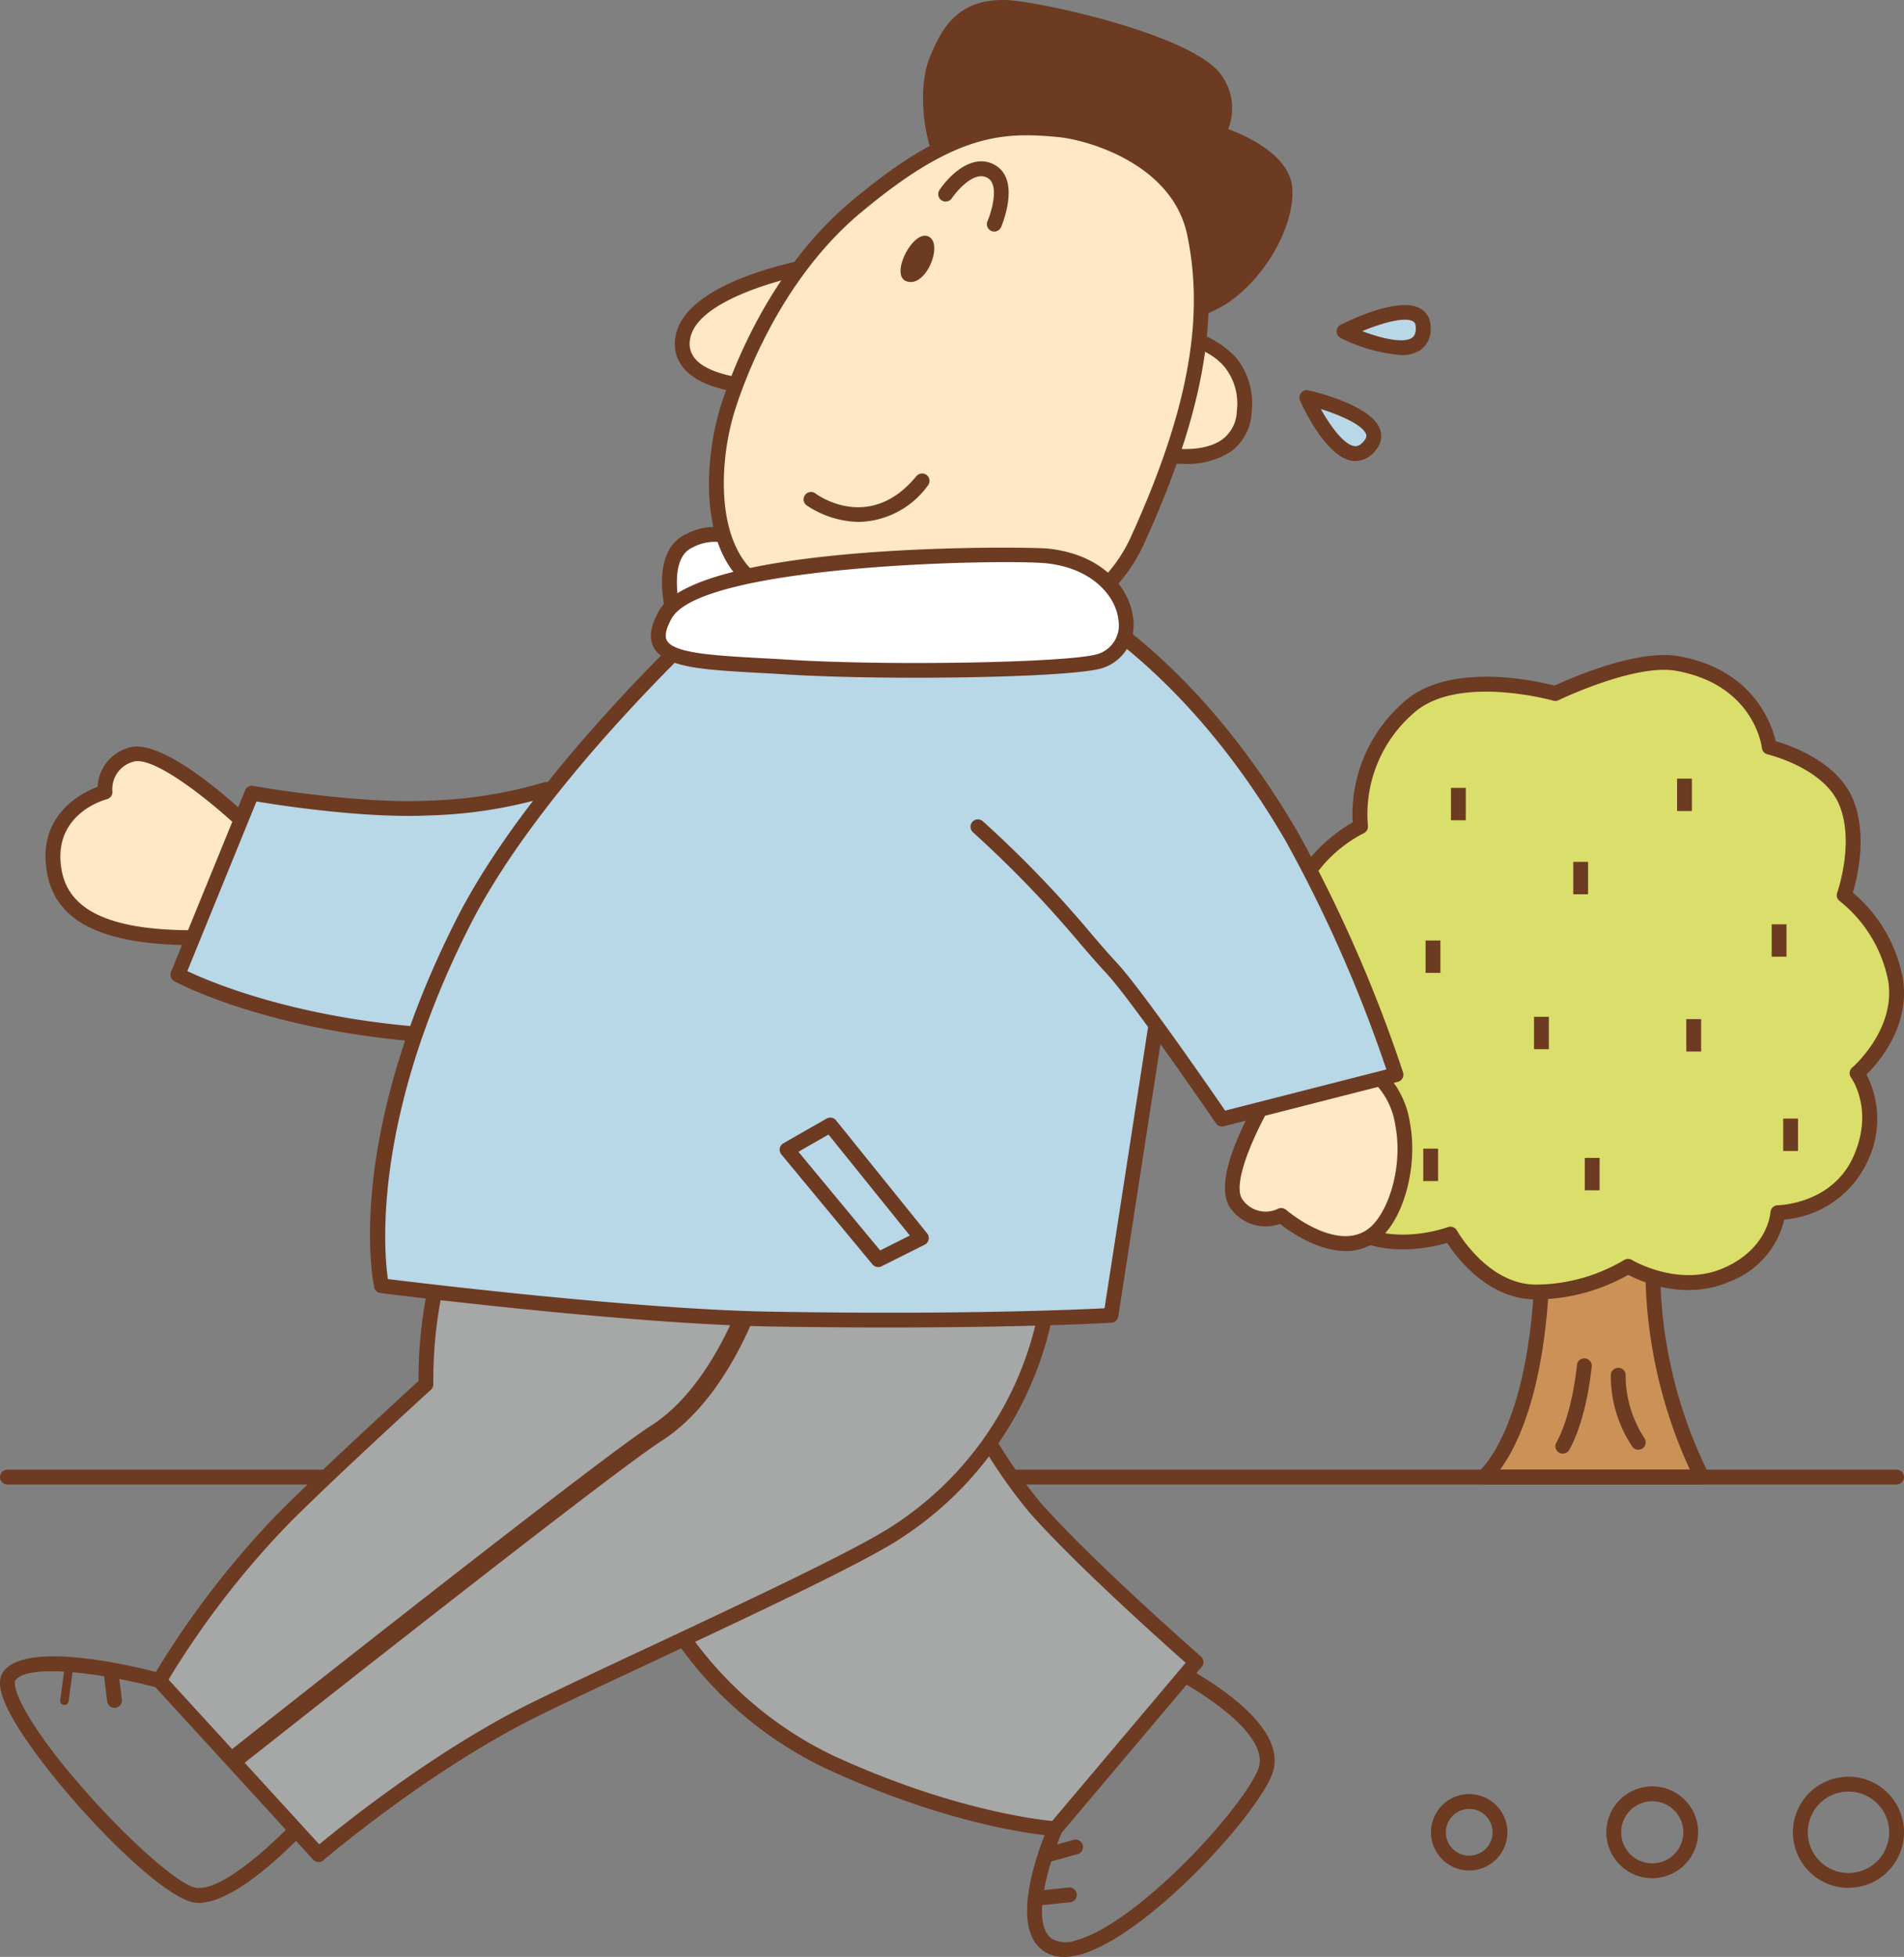
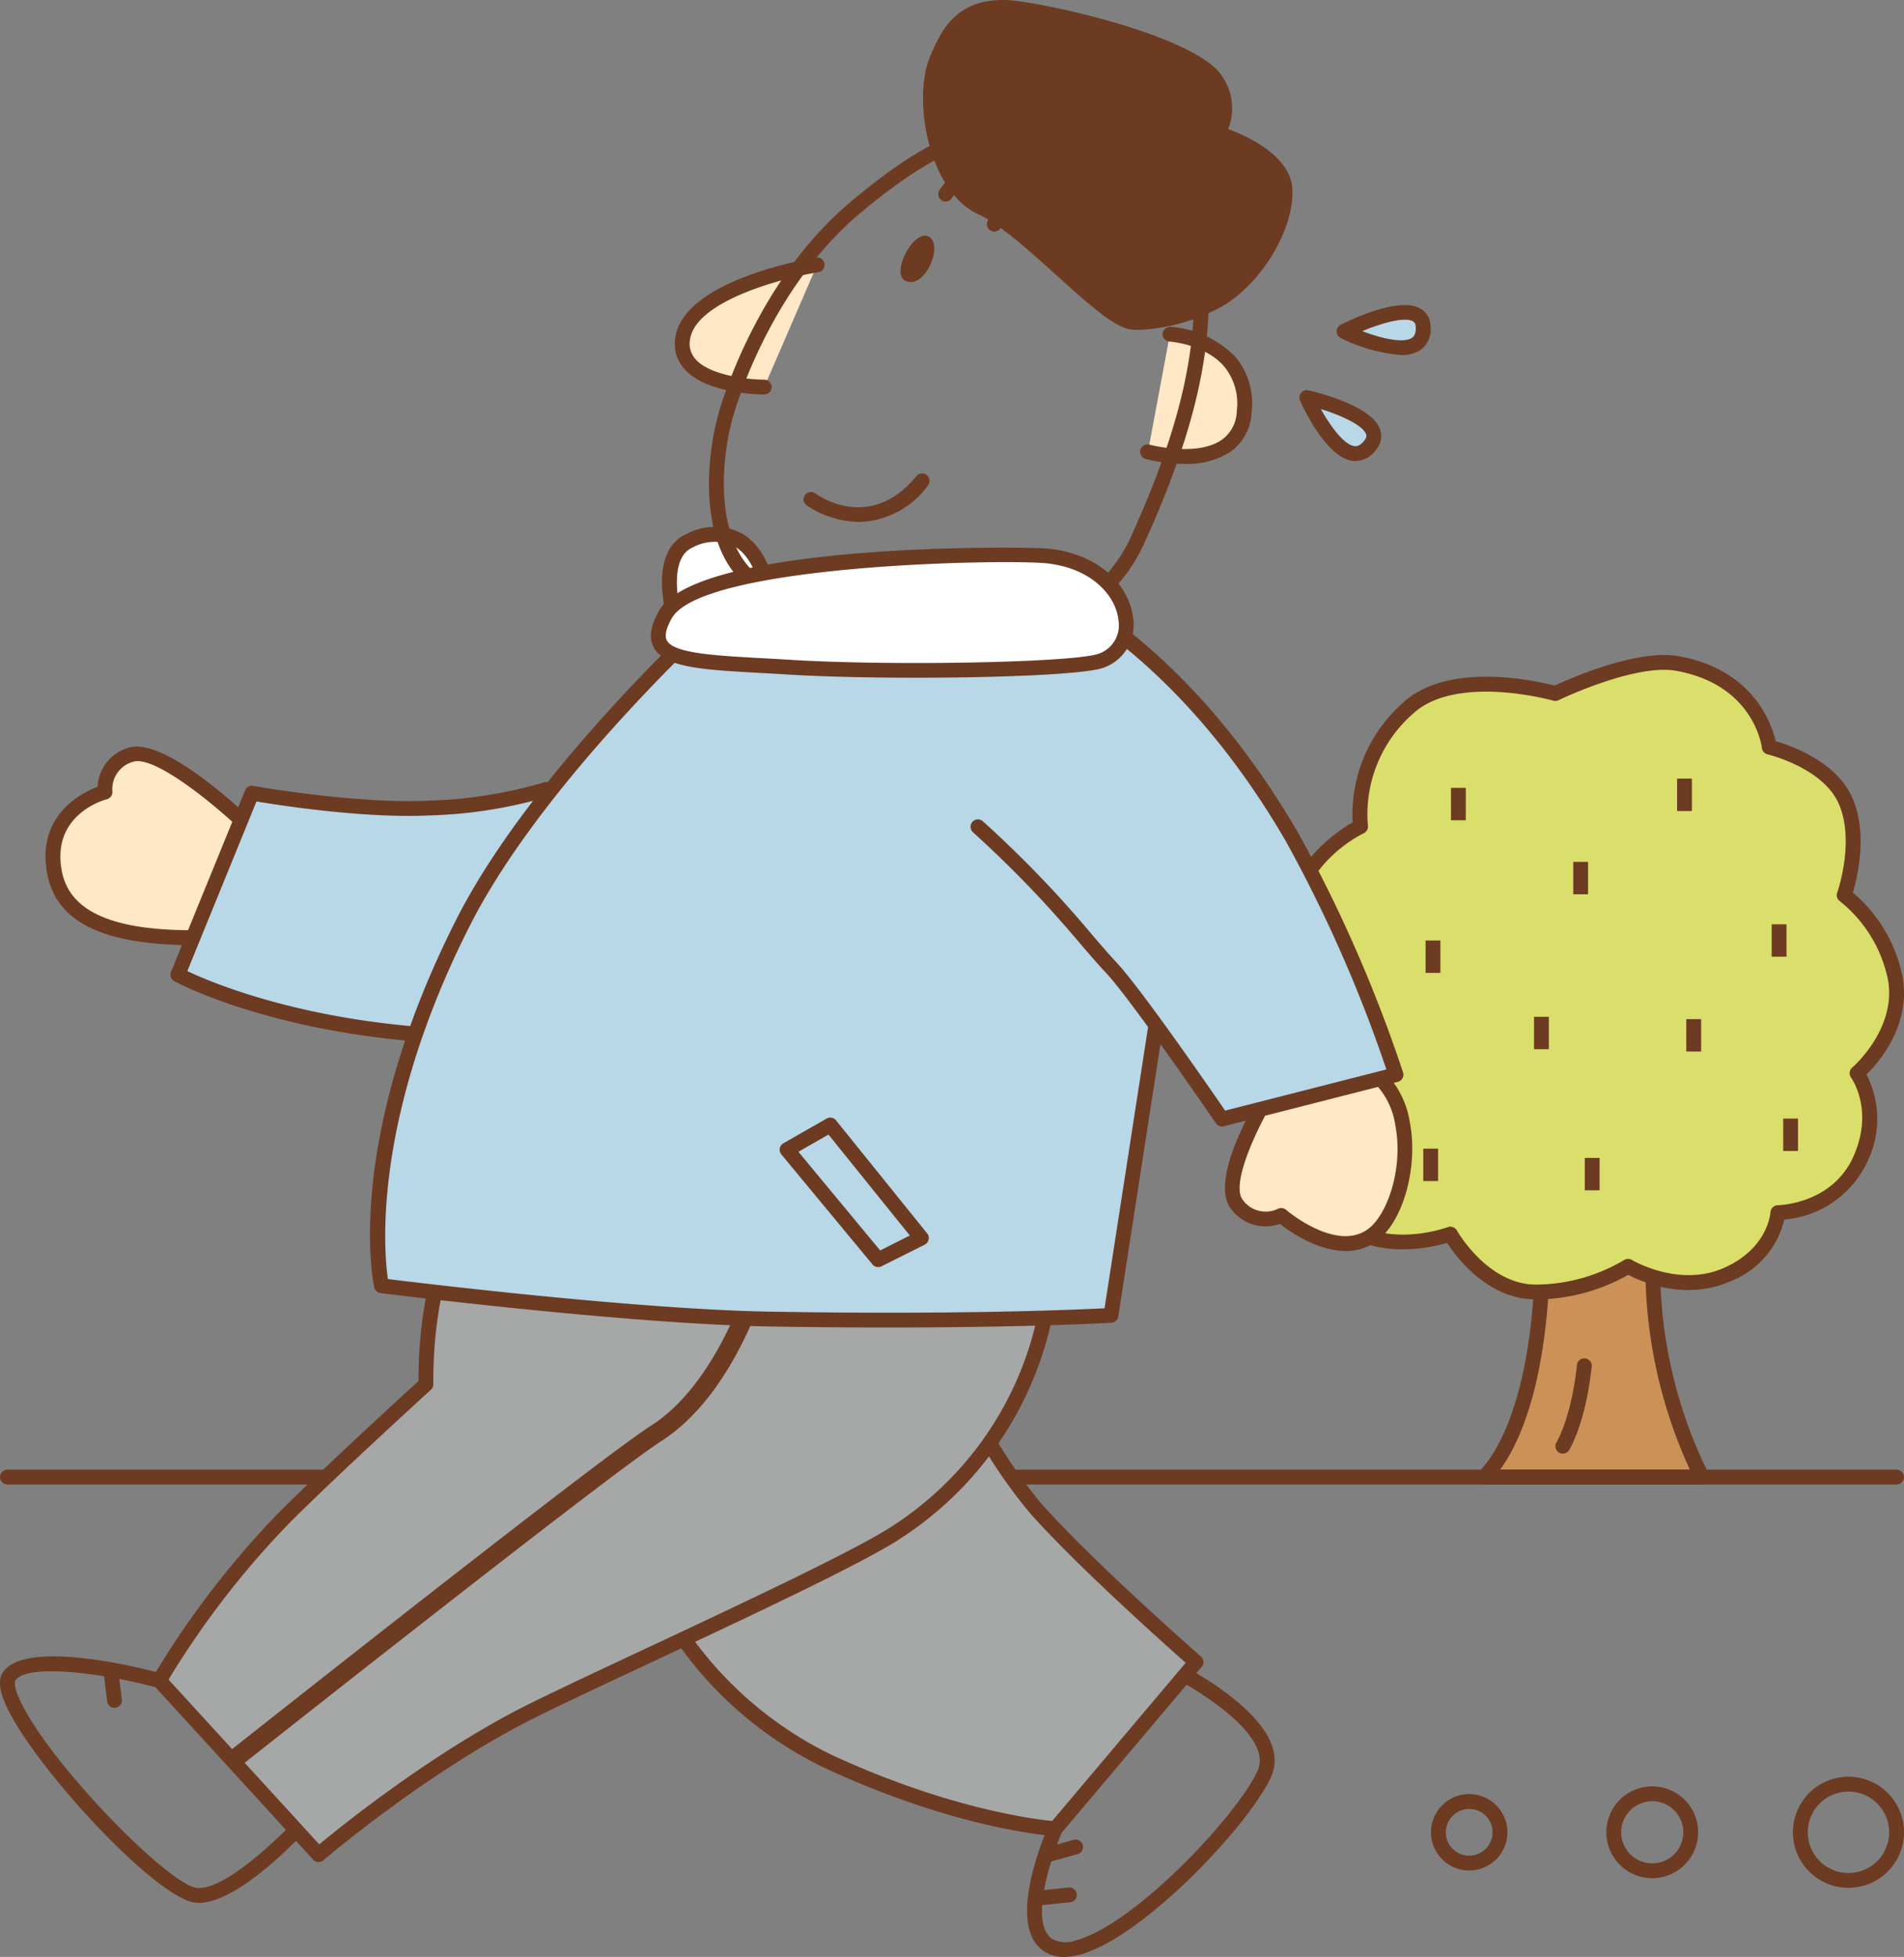
<svg xmlns="http://www.w3.org/2000/svg" width="180" height="184.959" viewBox="0 0 180 184.959">
  <rect x="0" y="0" width="180" height="184.959" fill="#808080" stroke="none" />
  <defs>
    <clipPath id="a">
      <rect width="180" height="184.959" fill="none" />
    </clipPath>
  </defs>
  <g transform="translate(0 0.001)">
    <g transform="translate(0 -0.001)" clip-path="url(#a)">
      <path d="M85.666,69.151c-.583,15.449-5.525,19.236-5.525,19.236h20.648a44,44,0,0,1-4.654-20.109" transform="translate(60.118 51.22)" fill="#cb9157" />
      <path d="M101.088,89.388H80.44a.7.7,0,0,1-.425-1.257c.042-.033,4.692-3.892,5.25-18.706.016-.389.35-.774.728-.674a.7.7,0,0,1,.672.725c-.42,11.152-3.094,16.378-4.664,18.51H99.94a45.85,45.85,0,0,1-4.206-19.409.7.7,0,1,1,1.4,0A43.742,43.742,0,0,0,101.7,88.34a.708.708,0,0,1,0,.7.7.7,0,0,1-.606.348" transform="translate(59.817 50.919)" fill="#6d3a22" />
      <path d="M94.7,38.711s-9.521-2.727-13.959,1.421a13.275,13.275,0,0,0-4.451,11.152S69.01,54.728,69.819,62.03s3.845,10.946,3.845,10.946-4.451,9.124-.4,14.4,11.532,2.433,11.532,2.433,3.035,5.473,8.093,5.473a17.048,17.048,0,0,0,8.7-2.433s4.654,2.84,9.307.812,4.853-5.881,4.853-5.881,5.527-.086,7.753-4.951-.266-8.226-.266-8.226,4.451-3.758,3.642-8.826a13.372,13.372,0,0,0-4.857-8s1.79-4.976.172-8.83-7.251-5.161-7.251-5.161-.747-6.495-8.7-7.907c-4.16-.737-11.532,2.837-11.532,2.837" transform="translate(52.328 26.836)" fill="#dade6a" />
      <path d="M93.185,96.28c-4.529,0-7.484-3.924-8.4-5.341C82.891,91.486,76.652,92.85,73,88.1c-3.817-4.972-.681-12.864.149-14.733a23.587,23.587,0,0,1-3.73-10.958C68.69,55.8,74.21,52.127,75.848,51.191a14.076,14.076,0,0,1,4.72-11.269c4.3-4.025,12.75-2.079,14.371-1.654,1.341-.625,7.774-3.485,11.719-2.785,7.072,1.257,8.809,6.42,9.181,8.033,1.426.413,5.814,1.936,7.293,5.454,1.421,3.383.417,7.466,0,8.854a13.934,13.934,0,0,1,4.732,8.137c.712,4.461-2.27,7.905-3.437,9.061a9.217,9.217,0,0,1,.007,8.394,9.55,9.55,0,0,1-7.781,5.319,8.315,8.315,0,0,1-5.182,5.867c-4.2,1.829-8.312.014-9.57-.644a17.875,17.875,0,0,1-8.714,2.324m-8.094-6.875a.7.7,0,0,1,.613.359c.028.051,2.9,5.114,7.482,5.114a16.519,16.519,0,0,0,8.31-2.315.7.7,0,0,1,.751-.016c.044.026,4.41,2.625,8.665.768,4.167-1.817,4.424-5.137,4.433-5.279a.707.707,0,0,1,.686-.66c.208,0,5.121-.151,7.128-4.543,2.03-4.44-.168-7.487-.191-7.519a.7.7,0,0,1,.11-.952c.042-.033,4.137-3.574,3.4-8.18a12.768,12.768,0,0,0-4.577-7.547.7.7,0,0,1-.247-.8c.018-.047,1.677-4.773.186-8.322-1.463-3.481-6.712-4.738-6.764-4.75a.705.705,0,0,1-.537-.6c-.028-.243-.812-6-8.126-7.3-3.891-.69-11.033,2.744-11.1,2.779a.719.719,0,0,1-.5.044c-.093-.028-9.194-2.566-13.291,1.258a12.639,12.639,0,0,0-4.237,10.525.7.7,0,0,1-.39.747c-.278.133-6.824,3.331-6.08,10.035.774,6.973,3.66,10.543,3.689,10.578a.7.7,0,0,1,.089.753c-.042.089-4.211,8.8-.478,13.664,3.674,4.785,10.658,2.23,10.728,2.2a.713.713,0,0,1,.247-.044" transform="translate(52.028 26.536)" fill="#6d3a22" />
      <line y1="3.061" transform="translate(137.871 74.466)" fill="#fff" />
      <rect width="1.4" height="3.061" transform="translate(137.172 74.466)" fill="#6d3a22" />
      <path d="M84.72,82.35a.7.7,0,0,1-.6-1.069c.014-.023,1.393-2.3,1.934-7.282a.7.7,0,1,1,1.391.149c-.579,5.345-2.074,7.776-2.139,7.876a.692.692,0,0,1-.592.327" transform="translate(63.028 55.041)" fill="#6d3a22" />
-       <path d="M89.612,81.614a.7.7,0,0,1-.546-.261A12.02,12.02,0,0,1,87.011,74.6a.7.7,0,0,1,.672-.726.668.668,0,0,1,.726.672,10.9,10.9,0,0,0,1.752,5.931.7.7,0,0,1-.116.98.688.688,0,0,1-.434.152" transform="translate(65.272 55.412)" fill="#6d3a22" />
-       <line y1="3.061" transform="translate(149.432 81.461)" fill="#fff" />
      <rect width="1.4" height="3.061" transform="translate(148.732 81.461)" fill="#6d3a22" />
      <line y1="3.061" transform="translate(159.247 73.592)" fill="#fff" />
      <rect width="1.4" height="3.061" transform="translate(158.547 73.593)" fill="#6d3a22" />
      <line y1="3.061" transform="translate(168.19 87.363)" fill="#fff" />
      <rect width="1.4" height="3.059" transform="translate(167.49 87.363)" fill="#6d3a22" />
      <line y1="3.061" transform="translate(160.119 96.325)" fill="#fff" />
      <rect width="1.4" height="3.059" transform="translate(159.42 96.326)" fill="#6d3a22" />
      <line y1="3.059" transform="translate(169.28 105.727)" fill="#fff" />
      <rect width="1.4" height="3.059" transform="translate(168.58 105.727)" fill="#6d3a22" />
      <line y1="3.061" transform="translate(150.523 109.441)" fill="#fff" />
      <rect width="1.4" height="3.061" transform="translate(149.822 109.441)" fill="#6d3a22" />
      <line y1="3.061" transform="translate(145.724 96.107)" fill="#fff" />
      <rect width="1.4" height="3.059" transform="translate(145.025 96.107)" fill="#6d3a22" />
      <line y1="3.061" transform="translate(135.473 88.893)" fill="#fff" />
      <rect width="1.4" height="3.061" transform="translate(134.772 88.893)" fill="#6d3a22" />
      <line y1="3.061" transform="translate(135.254 108.566)" fill="#fff" />
      <rect width="1.4" height="3.061" transform="translate(134.554 108.568)" fill="#6d3a22" />
      <path d="M179.3,80.769H.7a.7.7,0,0,1,0-1.4H179.3a.7.7,0,0,1,0,1.4" transform="translate(0 59.538)" fill="#6d3a22" />
      <path d="M56.5,103.625a.7.7,0,0,1-.074-1.4l2.772-.292a.7.7,0,0,1,.145,1.391l-2.771.292a.516.516,0,0,1-.074.005" transform="translate(41.859 76.464)" fill="#6d3a22" />
      <path d="M58.963,117.965a3.281,3.281,0,0,1-2.013-.62c-3.416-2.536.147-10.846.564-11.784a.7.7,0,0,1,1.281.567c-.94,2.116-3.142,8.511-1.01,10.093a2.661,2.661,0,0,0,2.322.173c5.674-1.53,15.482-12.115,17.18-16.075,1.5-3.506-6.5-8.175-9.715-9.678a.7.7,0,0,1,.593-1.269c1.307.613,12.711,6.131,10.41,11.5-1.827,4.263-11.982,15.226-18.1,16.877a5.763,5.763,0,0,1-1.509.219" transform="translate(41.621 66.995)" fill="#6d3a22" />
      <path d="M56.9,101.477a.7.7,0,0,1-.189-1.376l2.625-.73a.7.7,0,0,1,.375,1.349l-2.625.73a.689.689,0,0,1-.186.026" transform="translate(42.161 74.526)" fill="#6d3a22" />
      <path d="M91.107,105.149a4.339,4.339,0,1,1,4.342-4.335,4.342,4.342,0,0,1-4.342,4.335m0-7.275a2.937,2.937,0,1,0,2.942,2.94,2.942,2.942,0,0,0-2.942-2.94" transform="translate(65.089 72.37)" fill="#6d3a22" />
      <path d="M80.907,104.109a3.611,3.611,0,1,1,3.614-3.607,3.613,3.613,0,0,1-3.614,3.607m0-5.819a2.209,2.209,0,1,0,2.214,2.212,2.213,2.213,0,0,0-2.214-2.212" transform="translate(57.984 72.682)" fill="#6d3a22" />
      <path d="M102.1,106.453a5.251,5.251,0,1,1,5.25-5.249,5.255,5.255,0,0,1-5.25,5.249m0-9.1a3.849,3.849,0,1,0,3.85,3.852,3.855,3.855,0,0,0-3.85-3.852" transform="translate(72.651 71.978)" fill="#6d3a22" />
-       <line x1="0.438" y2="3.208" transform="translate(6.088 157.541)" fill="none" stroke="#6d3a22" stroke-linecap="round" stroke-linejoin="round" stroke-width="0.8" />
      <path d="M6.613,93.834a.7.7,0,0,1-.695-.614l-.292-2.333a.7.7,0,0,1,.607-.781.678.678,0,0,1,.781.607l.292,2.333a.7.7,0,0,1-.607.781.471.471,0,0,1-.086.007" transform="translate(4.216 67.585)" fill="#6d3a22" />
      <path d="M18.793,112.747c-.1,0-.194,0-.291-.012C14.759,112.394,3.059,99.689.544,94.026-.1,92.575-.172,91.544.329,90.877c2.27-3.026,12.825-.382,14.918.18a.7.7,0,0,1-.362,1.355c-4.827-1.3-12.185-2.366-13.436-.695,0,0-.243.35.375,1.741,2.6,5.856,14.122,17.636,16.807,17.881,2.846.249,8.63-5.553,10.609-7.814a.7.7,0,0,1,1.054.924c-.758.866-7.384,8.3-11.5,8.3" transform="translate(0 67.103)" fill="#6d3a22" />
      <path d="M35.608,95.809a35.7,35.7,0,0,0,16.1,15.4c12.514,5.776,21.352,6.3,21.352,6.3l13.3-15.751s-10.41-9.1-15.312-14.7a49.788,49.788,0,0,1-7.79-13.3" transform="translate(26.712 55.33)" fill="#a6a7a7" />
      <path d="M73.361,118.511l-.042,0c-.366-.023-9.113-.6-21.6-6.364A36.035,36.035,0,0,1,35.276,96.408a.7.7,0,0,1,1.264-.6A35.3,35.3,0,0,0,52.3,110.875c10.874,5.018,19.022,6.038,20.759,6.208l12.624-14.952c-2.168-1.918-10.611-9.456-14.862-14.311A49.934,49.934,0,0,1,62.9,74.3a.7.7,0,0,1,1.311-.492A49.492,49.492,0,0,0,71.875,86.9c4.815,5.5,15.142,14.544,15.246,14.635a.7.7,0,0,1,.075.977L73.9,118.26a.7.7,0,0,1-.536.25" transform="translate(26.412 55.03)" fill="#6d3a22" />
      <path d="M35.385,68.006A40.964,40.964,0,0,0,33.812,79.82s-8.665,7.876-13.39,12.6a83.068,83.068,0,0,0-11.814,15.4l15.051,16.452s9.888-8.488,20.3-13.65c8-3.966,29.189-13.433,34.3-16.8a31.877,31.877,0,0,0,14.7-25.2" transform="translate(6.457 51.016)" fill="#a6a7a7" />
      <path d="M23.96,125.276a.7.7,0,0,1-.516-.229L8.392,108.595a.7.7,0,0,1-.091-.819,84.517,84.517,0,0,1,11.926-15.55C24.483,87.971,32.01,81.091,33.414,79.81a41.062,41.062,0,0,1,1.608-11.724.7.7,0,1,1,1.328.441A40.75,40.75,0,0,0,34.812,80.12a.7.7,0,0,1-.229.518c-.086.079-8.707,7.919-13.366,12.58A83.1,83.1,0,0,0,9.775,108.031l14.25,15.576c2.182-1.81,10.905-8.84,19.926-13.312,2.581-1.279,6.6-3.163,10.86-5.158,8.886-4.162,19.945-9.344,23.37-11.6A31.44,31.44,0,0,0,92.564,68.927a.7.7,0,0,1,.693-.707h.007a.7.7,0,0,1,.7.691,32.876,32.876,0,0,1-15.015,25.8c-3.509,2.312-14.154,7.3-23.547,11.7-4.249,1.99-8.264,3.871-10.83,5.144-10.212,5.061-20.059,13.469-20.157,13.555a.7.7,0,0,1-.457.17" transform="translate(6.157 50.716)" fill="#6d3a22" />
      <path d="M21.5,47.753s-8.129-7.883-11.224-6.967a3.414,3.414,0,0,0-2.492,3.539S1.9,45.828,3,51.859c.805,4.409,5.375,6.4,14.3,6.22" transform="translate(2.145 30.541)" fill="#ffe7c7" />
      <path d="M16.531,59.086c-8.642,0-13.077-2.175-13.922-6.806-1-5.462,3.247-7.583,4.773-8.163a4.052,4.052,0,0,1,2.995-3.707c3.315-.954,10.5,5.772,11.91,7.135a.7.7,0,1,1-.975,1c-3.03-2.937-8.574-7.38-10.538-6.8a2.677,2.677,0,0,0-1.993,2.8.7.7,0,0,1-.522.746c-.215.054-5.24,1.43-4.272,6.729.733,4.024,5.061,5.835,13.6,5.646a.673.673,0,0,1,.714.688.7.7,0,0,1-.686.714q-.551.011-1.082.01" transform="translate(1.844 30.245)" fill="#6d3a22" />
      <path d="M44.435,42.634a43.214,43.214,0,0,1-11.026,1.752c-7,.348-16.8-1.4-16.8-1.4l-7,17.153s8.049,4.375,22.4,5.6" transform="translate(7.208 31.983)" fill="#b8d7e7" />
      <path d="M32.309,66.737c-.019,0-.04,0-.061,0-14.332-1.222-22.341-5.5-22.673-5.681a.7.7,0,0,1-.313-.88l7-17.153a.682.682,0,0,1,.77-.424c.1.018,9.815,1.736,16.64,1.391A43.035,43.035,0,0,0,44.5,42.271a.706.706,0,0,1,.891.434.7.7,0,0,1-.431.889,43.442,43.442,0,0,1-11.222,1.79c-6.124.306-14.2-.95-16.4-1.316L10.8,60.1c2.049.973,9.642,4.221,21.567,5.238a.7.7,0,0,1-.059,1.4" transform="translate(6.908 31.684)" fill="#6d3a22" />
      <path d="M70.491,59.836s-5.467,8.644-3.5,11.2a3.41,3.41,0,0,0,4.2,1.052s5.25,4.549,8.751,1.748,5.252-14.351-2.8-16.8" transform="translate(49.934 42.785)" fill="#ffe7c7" />
      <path d="M77.567,75.754c-2.662,0-5.282-1.845-6.2-2.562a4.06,4.06,0,0,1-4.633-1.428c-2.16-2.8,2.5-10.489,3.462-12a.7.7,0,1,1,1.181.749c-2.16,3.418-4.685,8.9-3.535,10.4a2.672,2.672,0,0,0,3.336.852.708.708,0,0,1,.767.1c.047.042,4.855,4.127,7.855,1.733,1.78-1.423,3.234-5.749,2.478-9.687a7.188,7.188,0,0,0-5.04-5.9.7.7,0,1,1,.406-1.339,8.56,8.56,0,0,1,6.01,6.973c.781,4.071-.583,9.129-2.979,11.045a4.843,4.843,0,0,1-3.107,1.071" transform="translate(49.637 42.486)" fill="#6d3a22" />
      <path d="M36.645,36.739s-1.771-5.91,1.458-7.293c6.126-2.625,7.293,4.375,7.293,4.375" transform="translate(27.126 21.648)" fill="#fff" />
      <path d="M36.945,37.741a.7.7,0,0,1-.672-.5c-.079-.266-1.908-6.528,1.853-8.14a5.635,5.635,0,0,1,5.088-.079c2.546,1.39,3.147,4.837,3.171,4.984a.7.7,0,0,1-.574.805A.709.709,0,0,1,45,34.239c-.005-.03-.52-2.932-2.466-3.99a4.345,4.345,0,0,0-3.861.142c-2.574,1.1-1.076,6.4-1.062,6.449a.7.7,0,0,1-.471.87.659.659,0,0,1-.2.032" transform="translate(26.825 21.346)" fill="#6d3a22" />
      <path d="M13.147,115.167a.874.874,0,0,1-.546-1.561c1.421-1.124,34.842-27.562,39.744-30.68,6.063-3.857,8.938-13.131,8.968-13.226a.876.876,0,1,1,1.675.511c-.123.4-3.087,9.983-9.7,14.192-4.83,3.072-39.251,30.3-39.6,30.575a.87.87,0,0,1-.541.189" transform="translate(9.204 51.821)" fill="#6d3a22" />
      <path d="M93.923,74.3l-4.2,27.128s-11.551.7-32.2.35c-13.688-.231-36.753-3.15-36.753-3.15s-2.909-13.342,7.7-34.3C35.816,49.8,53.135,34.3,53.135,34.3c8.751-7,29.208-2.431,32.033-.779,0,0,11.553,5.25,21.7,22.752a132.817,132.817,0,0,1,9.8,22.4l-16.448,4.2S92.2,71.141,89.722,68.522s-5.952-7.351-12.6-13.3" transform="translate(15.303 22.897)" fill="#b8d7e7" />
      <path d="M69.005,102.856c-3.366,0-7.1-.026-11.192-.095-13.567-.229-36.6-3.129-36.829-3.157a.7.7,0,0,1-.6-.546c-.123-.553-2.841-13.825,7.76-34.769C35.474,49.816,52.8,34.216,52.977,34.062c9.1-7.284,30.078-2.485,32.854-.865.417.187,11.808,5.513,21.956,23.006a134.549,134.549,0,0,1,9.859,22.542.7.7,0,0,1-.052.551.706.706,0,0,1-.439.341l-16.448,4.2a.7.7,0,0,1-.751-.284c-.046-.065-2.6-3.793-5.245-7.484l-3.987,25.747a.7.7,0,0,1-.649.592c-.093.005-7.6.448-21.068.448M21.676,98.28c3.488.429,23.8,2.874,36.162,3.08,17.873.308,29.032-.189,31.589-.319l4.113-26.568,0-.019c-1.636-2.247-3.171-4.269-4.02-5.166-.69-.73-1.458-1.622-2.349-2.66a105.115,105.115,0,0,0-10.21-10.6.7.7,0,0,1,.933-1.041,105.733,105.733,0,0,1,10.34,10.73c.875,1.017,1.626,1.894,2.3,2.611,2.251,2.382,8.835,11.912,10.293,14.031l15.244-3.891a131.36,131.36,0,0,0-9.5-21.562C96.651,39.8,85.3,34.493,85.187,34.441c-3.079-1.8-23.1-5.877-31.307.69C53.739,35.258,36.6,50.686,29.4,64.921,20.15,83.2,21.3,95.723,21.676,98.28" transform="translate(14.995 22.613)" fill="#6d3a22" />
      <path d="M49.6,14.306S37.666,16.229,36.9,21.233c-.711,4.631,7.7,4.624,7.7,4.624" transform="translate(27.646 10.732)" fill="#ffe7c7" />
      <path d="M44.9,26.859c-.263,0-5.5-.033-7.578-2.454a3.544,3.544,0,0,1-.814-2.977c.838-5.445,12.78-7.431,13.289-7.512a.688.688,0,0,1,.8.581.7.7,0,0,1-.579.8c-3.182.513-11.56,2.653-12.127,6.343a2.175,2.175,0,0,0,.49,1.85c1.384,1.614,5.175,1.965,6.519,1.965a.7.7,0,0,1,0,1.4Z" transform="translate(27.345 10.43)" fill="#6d3a22" />
      <path d="M77.464,12.311s1.724-3.271-.7-5.6C73.271,3.349,60.328.533,57.512.408,53.489.235,52.1,2.349,50.864,5.31c-1.5,3.577-.186,12.008,4.2,14s11.67,10.669,14.35,10.853a16.756,16.756,0,0,0,8.051-2.1c3.485-2.025,6.521-6.922,6.3-10.5-.212-3.422-6.3-5.25-6.3-5.25" transform="translate(37.71 0.299)" fill="#6d3a22" />
      <path d="M70.262,31.181c-.2,0-.4-.007-.588-.019-1.547-.109-3.752-2.032-7.221-5.165-2.508-2.265-5.35-4.83-7.372-5.749C50.4,18.123,48.824,9.4,50.524,5.34,51.695,2.531,53.233-.17,57.85.009c2.718.119,15.953,2.884,19.71,6.5a5.332,5.332,0,0,1,1.148,5.686c1.726.642,5.87,2.5,6.063,5.627C85,21.564,81.9,26.774,78.124,28.967a18.142,18.142,0,0,1-7.862,2.214M57.351,1.4c-3.087,0-4.307,1.535-5.536,4.482-1.43,3.418-.042,11.327,3.845,13.091,2.219,1.01,5.021,3.539,7.73,5.986,2.454,2.217,5.236,4.727,6.379,4.806a16.09,16.09,0,0,0,7.648-2.006c3.315-1.929,6.154-6.624,5.954-9.853-.147-2.406-4.239-4.153-5.8-4.624a.7.7,0,0,1-.418-.994c.059-.116,1.442-2.844-.562-4.773-3.3-3.175-16.072-5.986-18.8-6.106-.149-.007-.3-.009-.438-.009" transform="translate(37.402 0)" fill="#6d3a22" />
      <path d="M64.086,18.044s7.547.457,7.023,7.282c-.476,6.182-9.1,3.849-9.1,3.849" transform="translate(46.516 13.536)" fill="#ffe7c7" />
      <path d="M65.748,30.607a15.166,15.166,0,0,1-3.621-.457.7.7,0,1,1,.366-1.349c.044.011,4.473,1.174,6.813-.481a3.451,3.451,0,0,0,1.405-2.746A5.494,5.494,0,0,0,69.5,21.387c-1.832-2.111-5.121-2.342-5.154-2.343a.7.7,0,0,1-.655-.742.741.741,0,0,1,.74-.656,9.671,9.671,0,0,1,6.119,2.816,6.839,6.839,0,0,1,1.559,5.219,4.841,4.841,0,0,1-2,3.787,7.62,7.62,0,0,1-4.363,1.139" transform="translate(46.217 13.237)" fill="#6d3a22" />
-       <path d="M51.849,14.424C44.262,20.8,40.6,30.45,39.6,34.028c-1.573,5.6-1.684,14.525,4.552,16.8s18.025,3.644,20.5,3.726a14.721,14.721,0,0,0,14-8.975c4.372-9.664,7.209-19.332,5.25-28.7-1.4-6.691-9.115-9.447-12.8-9.8-5.928-.567-10.5,0-19.25,7.349" transform="translate(29.024 5.185)" fill="#ffe7c7" />
      <path d="M65.395,55.555c-.161,0-.319,0-.476-.007-2.338-.077-14.287-1.43-20.715-3.768-7.137-2.6-6.383-12.676-4.988-17.643.359-1.267,3.74-12.61,12.477-19.95,8.543-7.174,13.182-8.142,19.768-7.51C75.9,7.1,83.469,10.285,84.881,17.03c1.724,8.242.089,17.225-5.3,29.131a15.428,15.428,0,0,1-14.189,9.393m-12.8-40.3C44.176,22.33,40.91,33.289,40.565,34.516c-1.481,5.268-1.607,13.863,4.116,15.947,6.285,2.287,17.99,3.609,20.283,3.686a14.16,14.16,0,0,0,13.343-8.565c5.257-11.619,6.862-20.337,5.2-28.267C82.1,10.583,74.039,8.328,71.328,8.071c-5.345-.515-9.825-.3-18.734,7.188" transform="translate(28.729 4.887)" fill="#6d3a22" />
      <path d="M55.975,15.348a.7.7,0,0,1-.644-.978c.368-.854,1.155-3.439.012-4.088-1.472-.842-3.355,1.878-3.374,1.9a.7.7,0,1,1-1.16-.782c.961-1.425,3.145-3.528,5.224-2.338,2.471,1.4.663,5.678.585,5.86a.7.7,0,0,1-.642.424" transform="translate(38.025 6.537)" fill="#6d3a22" />
      <path d="M51.364,12.844c-1.439-.882-3.745,3.514-2.219,4.169,1.829.781,3.549-3.359,2.219-4.169" transform="translate(36.49 9.548)" fill="#6d3a22" />
      <path d="M48.637,30.148a9.154,9.154,0,0,1-4.948-1.568.7.7,0,1,1,.838-1.122c.208.156,5.138,3.714,9.544-1.635a.7.7,0,0,1,1.08.893,8.287,8.287,0,0,1-6.514,3.432" transform="translate(32.563 19.182)" fill="#6d3a22" />
      <path d="M72.388,30.069c-2.625-.292-32.878-.312-36.17,5.543-2.625,4.666,2.891,4.409,11.668,4.958,9.334.583,26.835.292,29.46-.583,4.375-1.46,2.918-9.043-4.958-9.918" transform="translate(26.676 22.483)" fill="#fff" />
      <path d="M60.221,41.87c-4.424,0-8.819-.1-12.078-.3-.919-.058-1.8-.105-2.639-.152-5.434-.3-9.026-.5-10.062-2.389-.492-.9-.34-2.027.466-3.458,3.667-6.521,34.877-6.112,36.858-5.9,5.091.567,7.678,3.719,7.982,6.593a4.259,4.259,0,0,1-2.881,4.687c-1.815.6-9.776.919-17.647.919M68.7,30.945c-9.02,0-29.186,1.066-31.571,5.308-.541.961-.695,1.668-.459,2.1.663,1.209,4.486,1.421,8.912,1.666.844.046,1.729.093,2.65.152,9.544.6,26.732.273,29.194-.55a2.834,2.834,0,0,0,1.93-3.21c-.236-2.24-2.45-4.871-6.743-5.349h0c-.655-.074-2.044-.117-3.912-.117" transform="translate(26.376 22.186)" fill="#6d3a22" />
      <path d="M51.427,74.485a.7.7,0,0,1-.539-.256L42.276,63.835a.7.7,0,0,1,.193-1.055l4.083-2.333a.7.7,0,0,1,.893.17L56.056,71.3a.7.7,0,0,1-.233,1.066L51.74,74.41a.688.688,0,0,1-.313.075m-7.541-10.9,7.727,9.325L54.42,71.5l-7.692-9.544Z" transform="translate(31.593 45.277)" fill="#6d3a22" />
      <path d="M70.589,21.471s8.024,1.857,6,4.479c-2.55,3.311-6-4.479-6-4.479" transform="translate(52.953 16.107)" fill="#b8d7e7" />
      <path d="M75.492,27.769a2.02,2.02,0,0,1-.259-.016c-2.52-.3-4.738-5.147-4.983-5.7a.7.7,0,0,1,.8-.966c.991.229,5.977,1.484,6.761,3.679a1.932,1.932,0,0,1-.361,1.909,2.434,2.434,0,0,1-1.957,1.092M72.219,22.86c.928,1.668,2.214,3.388,3.18,3.5.2.025.529,0,.94-.543.217-.28.2-.452.151-.583-.306-.859-2.359-1.782-4.27-2.378" transform="translate(52.653 15.806)" fill="#6d3a22" />
      <path d="M72.6,18.665s7.342-3.737,7.477-.429c.177,4.176-7.477.429-7.477.429" transform="translate(54.463 12.655)" fill="#b8d7e7" />
      <path d="M78.266,21.2a15.657,15.657,0,0,1-5.672-1.607.7.7,0,0,1-.011-1.253c.908-.459,5.539-2.7,7.543-1.528a1.933,1.933,0,0,1,.952,1.694,2.368,2.368,0,0,1-1,2.249,3.286,3.286,0,0,1-1.808.445M74.621,18.94c1.783.683,3.873,1.176,4.687.639.173-.112.4-.341.373-1.019-.016-.354-.14-.473-.259-.543-.784-.457-2.949.152-4.8.922" transform="translate(54.163 12.358)" fill="#6d3a22" />
    </g>
  </g>
</svg>